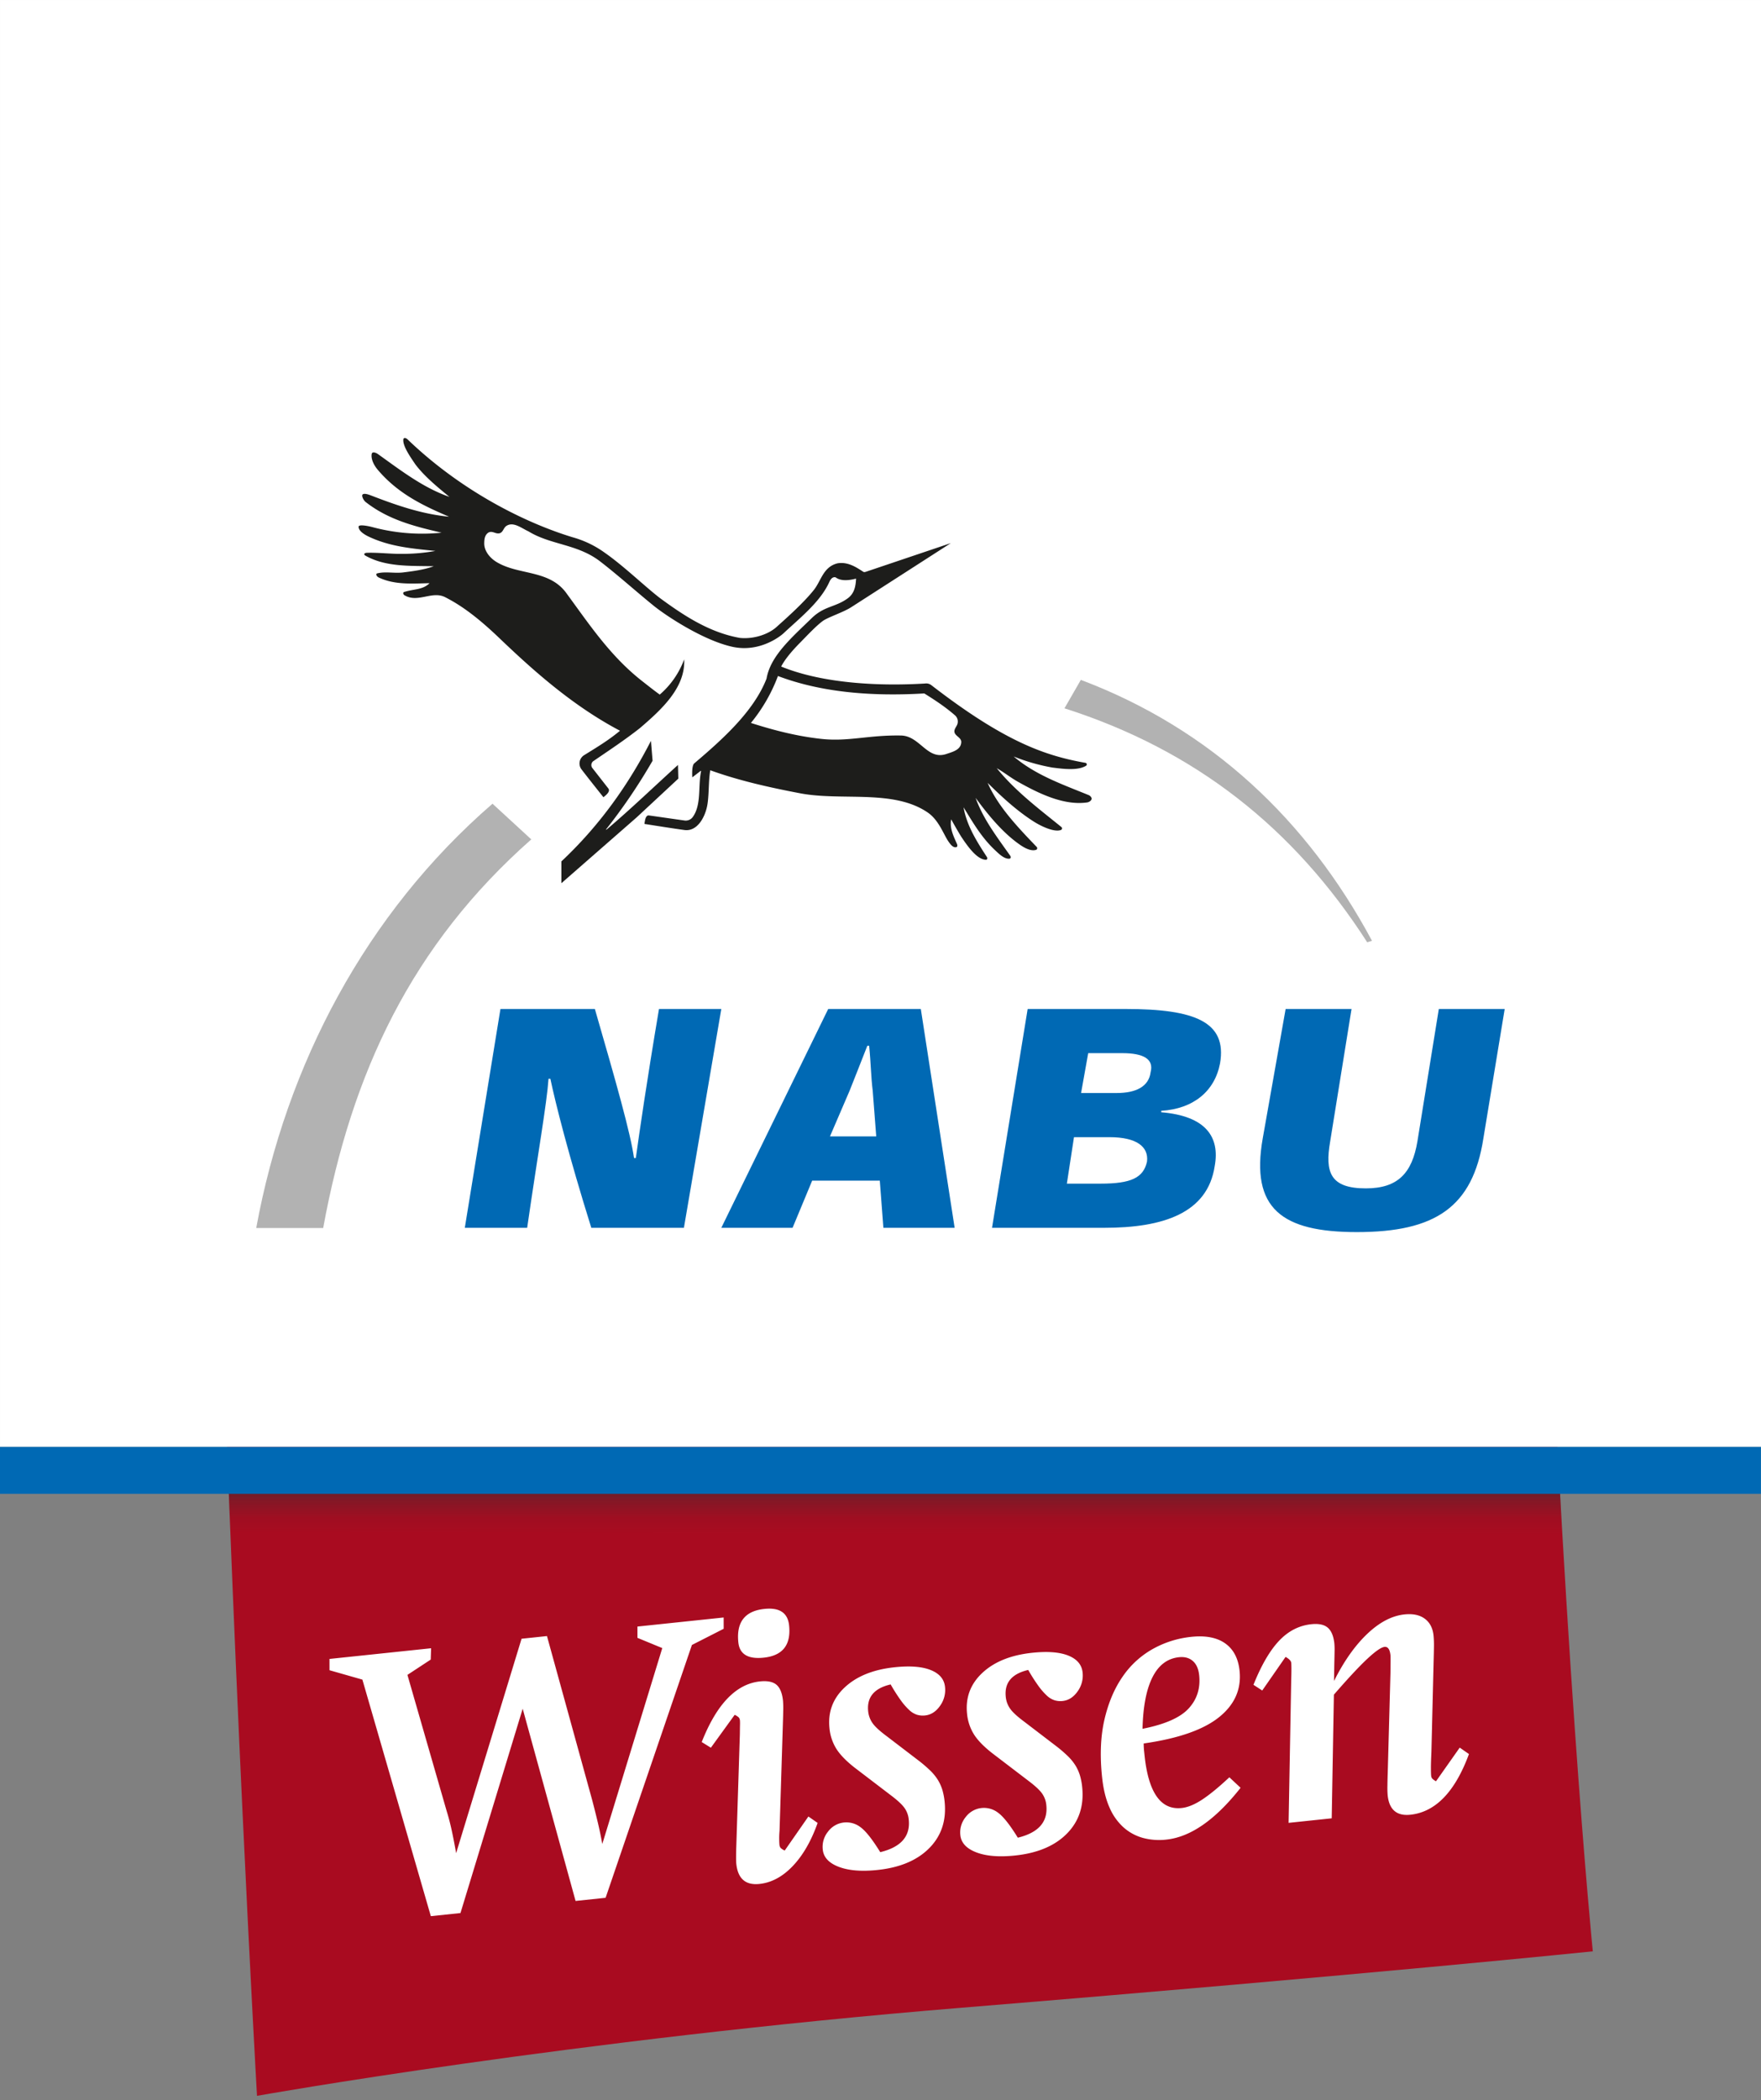
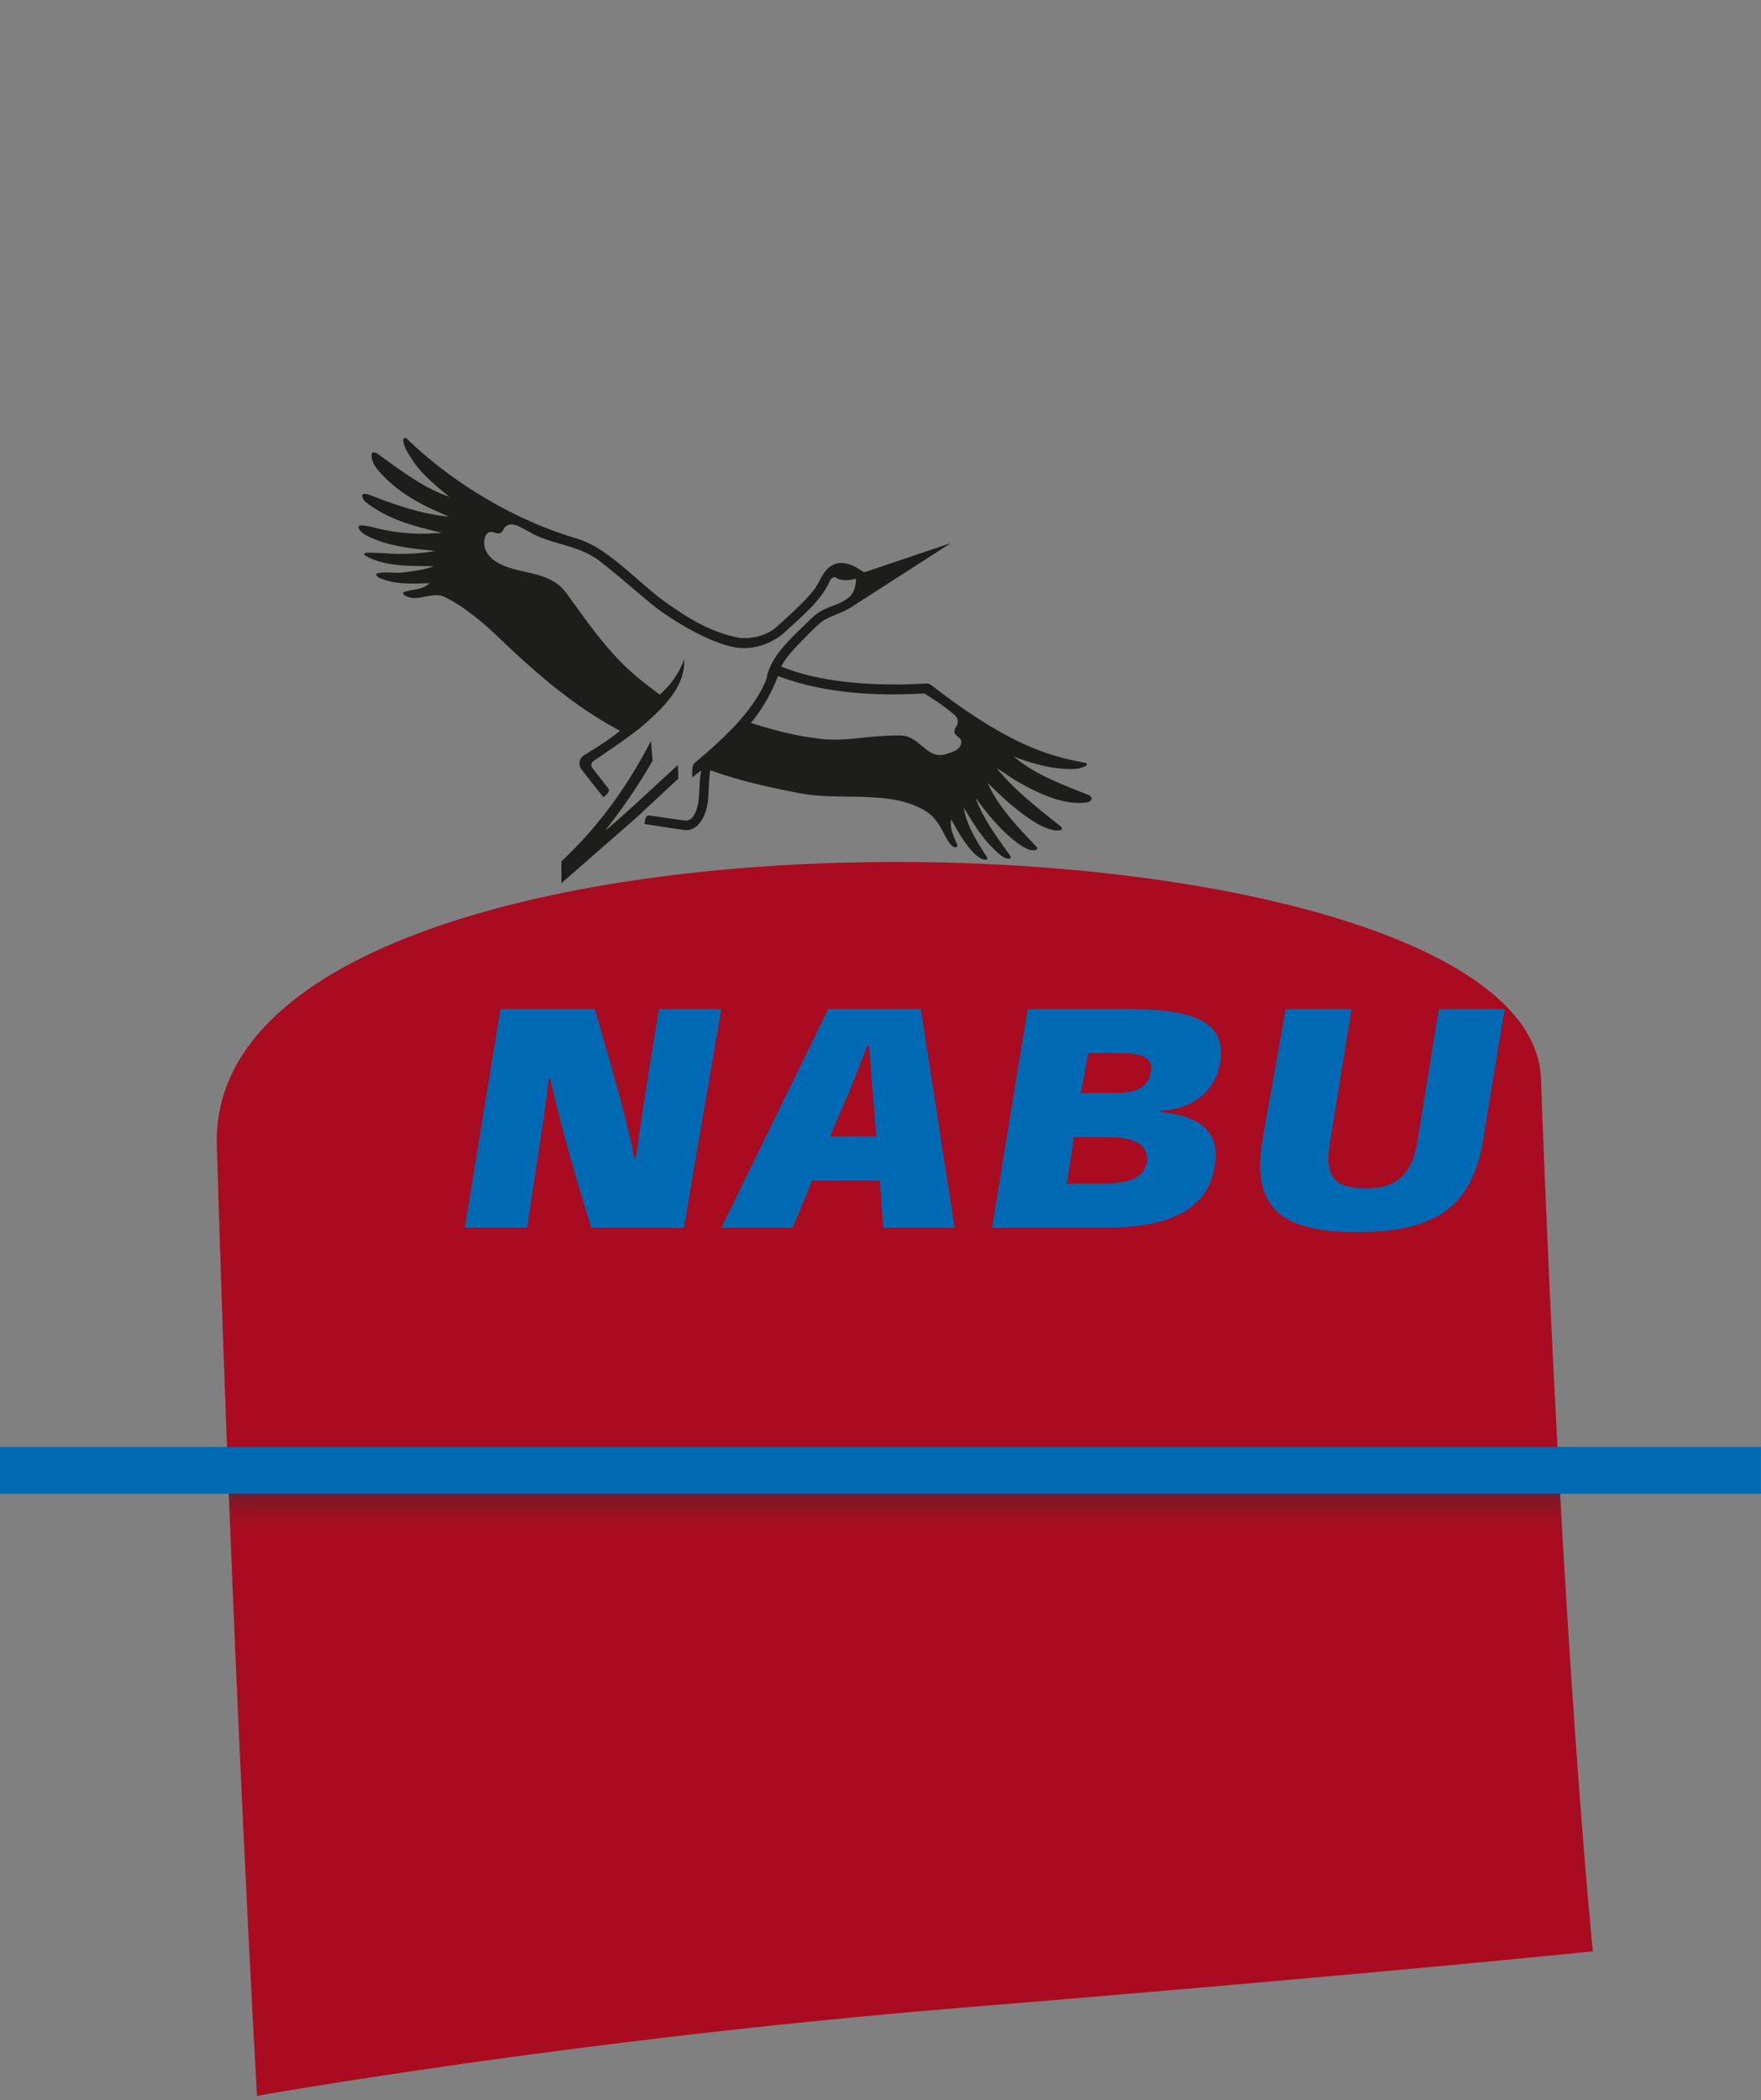
<svg xmlns="http://www.w3.org/2000/svg" viewBox="0 0 1333 1588.981">
  <rect x="0" y="0" width="1333" height="1588.981" fill="#808080" stroke="none" />
  <defs>
    <linearGradient id="Unbenannter_Verlauf_18" x1="2858.97" x2="2904.488" y1="-2312.254" y2="-2312.254" gradientTransform="rotate(-90 3505.09 515)" gradientUnits="userSpaceOnUse">
      <stop offset="0" stop-color="#333" stop-opacity="0" />
      <stop offset=".279" stop-color="#333" stop-opacity=".08" />
      <stop offset=".561" stop-color="#333" stop-opacity=".318" />
      <stop offset=".843" stop-color="#333" stop-opacity=".714" />
      <stop offset="1" stop-color="#333" />
    </linearGradient>
    <clipPath id="clip-path">
      <path d="M0 0h1333v1130.278H0z" style="fill:none" />
    </clipPath>
    <style>.cls-3{fill:#fff}.cls-7{fill:#1d1d1b}.cls-8{fill:#0069b4}</style>
  </defs>
  <g id="Submarke">
    <path d="M164.149 866.575c11.245 385.27 30.394 719.217 30.394 719.217s238.205-42.532 533.315-66.664c311.24-25.45 477.822-42.678 477.822-42.678s-23.525-233.154-39.25-660.377c-7.895-214.46-1010.735-239.046-1002.281 50.502" style="fill:#a90b20" />
-     <path d="m348.558 1447.481-22.437 2.359-51.81-178.983-24.904-7.105-.014-8.541 76.928-8.086-.277 8.572-17.64 11.576 29.676 102.943q2.221 7.135 3.955 15.198 1.731 8.071 3.233 16.748l49.53-162.234 19.233-2.022 34.272 124.26q2.466 9.463 4.315 17.224 1.844 7.76 3.287 15.858l45.403-148.25-18.786-7.748-.014-8.541 65.273-6.861.014 8.543-24.05 12.25-65.331 191.295-22.73 2.388-40.035-145.455ZM531.169 1318.102q16.98-43.026 44.083-45.878 8.449-.888 12.49 2.516 4.04 3.407 4.96 12.149a66.534 66.534 0 0 1 .168 7.199q-.082 4.869-.232 9.01l-2.558 82.172a59.16 59.16 0 0 0-.261 5.92q.012 2.947.167 4.4a4.776 4.776 0 0 0 .858 2.562 10.432 10.432 0 0 0 3.16 2.026l17.917-25.748 6.992 4.863q-7.276 20.505-18.815 32.617-11.543 12.109-25.238 13.553-15.735 1.655-17.512-15.246-.184-1.75-.159-5.729.022-3.978.177-8.12l2.666-83.951q.06-5.011.108-7.377a32.252 32.252 0 0 0-.045-3.235 4.179 4.179 0 0 0-.828-2.27 10.624 10.624 0 0 0-3.159-2.025l-18.009 24.873Zm47.45-100.736q17.191-1.806 18.693 12.47 2.328 22.151-19.235 24.414-17.778 1.868-19.184-11.537-2.42-23.013 19.726-25.347ZM694.619 1331.563a101.778 101.778 0 0 1 9.546 8.13 37.518 37.518 0 0 1 5.926 7.33 32.773 32.773 0 0 1 3.288 7.463 47.877 47.877 0 0 1 1.632 8.519q2.236 21.274-11.47 35.233-13.707 13.969-39.347 16.657-18.07 1.9-29.269-2.373-11.207-4.27-12.122-13.016a18.258 18.258 0 0 1 4.014-13.679 17.224 17.224 0 0 1 12.093-6.868 17.538 17.538 0 0 1 12.614 3.684q5.91 4.388 14.788 18.772 23.555-5.714 21.567-24.658a18.088 18.088 0 0 0-3.12-8.657q-2.598-3.703-9.33-8.889l-28.507-21.75q-9.63-7.53-13.877-14.304a35.814 35.814 0 0 1-5.165-15.514q-1.931-18.358 11.622-30.977 13.546-12.617 37.737-15.162 17.483-1.837 27.328 2.136 9.844 3.978 10.765 12.716a20.451 20.451 0 0 1-3.79 14.391q-4.618 6.529-11.32 7.23a15.255 15.255 0 0 1-6.095-.538 15.522 15.522 0 0 1-5.82-3.513 48.977 48.977 0 0 1-6.364-7.284 130.657 130.657 0 0 1-7.759-12.149q-18.698 4.326-17.01 20.349a18.747 18.747 0 0 0 3.295 8.933q2.773 3.985 10.765 9.916ZM798.76 1320.617a101.73 101.73 0 0 1 9.545 8.131 37.453 37.453 0 0 1 5.927 7.33 32.785 32.785 0 0 1 3.288 7.462 47.893 47.893 0 0 1 1.633 8.519q2.235 21.275-11.47 35.234-13.709 13.967-39.347 16.656-18.072 1.899-29.27-2.373-11.208-4.271-12.121-13.015a18.26 18.26 0 0 1 4.013-13.68 17.23 17.23 0 0 1 12.093-6.868 17.536 17.536 0 0 1 12.614 3.683q5.909 4.39 14.789 18.773 23.553-5.713 21.566-24.657a18.1 18.1 0 0 0-3.119-8.659q-2.599-3.703-9.331-8.888l-28.507-21.75q-9.63-7.531-13.877-14.304a35.81 35.81 0 0 1-5.166-15.514q-1.93-18.357 11.622-30.977 13.547-12.617 37.737-15.161 17.483-1.837 27.33 2.134 9.843 3.979 10.764 12.716a20.45 20.45 0 0 1-3.79 14.392q-4.618 6.529-11.32 7.23a15.276 15.276 0 0 1-6.096-.537 15.537 15.537 0 0 1-5.82-3.513 48.885 48.885 0 0 1-6.363-7.286 130.679 130.679 0 0 1-7.758-12.148q-18.7 4.327-17.011 20.349a18.75 18.75 0 0 0 3.295 8.934q2.773 3.983 10.765 9.916ZM939.066 1352.714q-28.597 36.3-56.274 39.205a47.323 47.323 0 0 1-17.515-1.251 36.767 36.767 0 0 1-14.676-7.887 42.831 42.831 0 0 1-10.718-15.076q-4.234-9.423-5.67-23.12-2.604-24.765 1.878-43.8 4.477-19.032 13.831-32.389a67.59 67.59 0 0 1 22.854-20.815 75.654 75.654 0 0 1 28.948-9.083q16.317-1.715 25.711 4.959 9.388 6.675 10.862 20.658 2.206 20.983-15.593 35.227-17.804 14.242-56.986 19.834c.029 2.162.122 3.966.275 5.423l.383 3.641q4.441 42.255 28.044 39.772 6.993-.734 15.536-6.347 8.54-5.606 20.615-16.897Zm-74.22-44.64q25.394-5.011 34.914-15.387 9.516-10.376 7.962-25.15-.76-7.24-4.814-10.773-4.058-3.523-10.464-2.854-13.113 1.377-20.063 15.145-6.949 13.77-7.536 39.02ZM1008.043 1375.809l-32.636 3.43 1.964-107.446q.2-6.498.17-9.592c-.023-2.06-.06-3.382-.121-3.965q-.247-2.329-4.31-4.556l-17.656 25.425-6.64-4.311q8.865-22.143 19.337-33.26 10.466-11.113 24.455-12.589 8.45-.887 12.507 2.663 4.053 3.553 4.944 12.002a51.268 51.268 0 0 1 .16 5.728q-.054 3.694-.224 10.482l-.201 12.1q11.195-22.39 25.127-35.637 13.921-13.245 28.205-14.749 9.616-1.01 15.366 3.245 5.752 4.259 6.64 12.708a75.012 75.012 0 0 1 .304 8.513q-.066 5.019-.262 11.518l-1.667 68.23q-.37 7.703-.362 11.969.006 4.274.16 5.728a4.125 4.125 0 0 0 .828 2.27 11.109 11.109 0 0 0 2.868 2.057l17.947-25.457 6.992 4.863q-15.817 42.914-44.375 45.91-15.448 1.623-17.16-14.694a69.222 69.222 0 0 1-.182-7.347q.06-5.011.216-9.155l2.068-75.638q.06-5.013.085-8.995.024-3.98-.068-4.855-.705-6.698-4.493-6.304-3.79.398-13.045 9.03-9.256 8.64-25.286 27.112Z" class="cls-3" />
  </g>
  <path id="Schatten_auf_Fähnchen" d="m1180.075 1115.602 2.577 45.517-1008.325-2.428-1.306-33.045 1007.054-10.044z" data-name="Schatten auf Fähnchen" style="fill:url(#Unbenannter_Verlauf_18)" />
  <g id="NABU-Logo">
-     <path d="M.004.004H1333v1094.833H.004z" class="cls-3" />
    <g style="clip-path:url(#clip-path)">
-       <path d="M402.152 635.109C311.613 715.03 266.157 811.686 244.637 929.14h-50.678c22.708-123.687 83.126-238.162 178.848-321.022Zm636.399 76.739-3.65 1.091c-55.827-86.843-130.608-145.557-229.142-177.002l12.387-21.512c98.15 36.995 171.252 105.813 220.405 197.423" style="fill:#b2b2b2;fill-rule:evenodd" />
-       <path d="M456.758 603.202c-2.262-2.867 1.817-5.063 1.834-5.275l-12.325-15.708a6.193 6.193 0 0 1 1.113-7.97l6.208-4.234c9.737-6.62 19.799-13.457 29.311-20.932 13.079-11.212 25.166-22.495 30.2-35.503a72.214 72.214 0 0 1-12.13 13.745 2.382 2.382 0 0 1-1.566.596 2.32 2.32 0 0 1-1.383-.454c-3.984-2.875-7.871-5.93-11.742-8.975l-2.137-1.679c-20.995-16.533-35.995-37.224-50.494-57.231l-6.4-8.792c-7.404-10.653-18.454-13.158-30.149-15.807-7.15-1.617-14.545-3.292-21.103-6.946-5.517-2.912-11.958-9.175-11.808-17.141.045-2.458.137-7.579 4.645-10.141a6.891 6.891 0 0 1 2.875-.663 10.312 10.312 0 0 1 3.354.688 6.82 6.82 0 0 0 2.025.47c.954-.129 1.333-.679 2.058-1.916a9.58 9.58 0 0 1 2.53-3.12 9.175 9.175 0 0 1 5.524-1.805c3.654 0 7.233 1.97 10.392 3.717 1.187.654 2.341 1.291 3.441 1.783 7.546 4.608 15.445 6.904 23.808 9.333 10.283 2.987 20.92 6.07 30.653 13.512 7.67 5.866 16.337 13.208 24.711 20.307 5.85 4.959 11.504 9.754 16.475 13.746 9.45 7.574 37.253 25.728 58.327 30.307a39.767 39.767 0 0 0 8.346.9 45.135 45.135 0 0 0 28.086-10.52c2.233-2.104 4.554-4.196 6.896-6.317 10.745-9.725 21.849-19.778 27.324-31.882 1.841-4.07 4.329-4.925 6.091-4.925.175 0 1.1.104 1.27.146a2.392 2.392 0 0 1 .922.43 9.82 9.82 0 0 0 6.087 1.67 30.2 30.2 0 0 0 7.408-1.096 2.307 2.307 0 0 1 .583-.075 2.348 2.348 0 0 1 1.5.538 2.38 2.38 0 0 1 .863 1.945c-.321 6.133-1.425 12.4-7.258 16.666a48.112 48.112 0 0 1-12.333 6.213c-4.946 1.875-9.62 3.65-14.695 8.583l-4.53 4.362c-13.603 13.07-26.461 25.42-28.994 40.124-9.783 25.29-32.782 46.215-55.51 65.518a10.045 10.045 0 0 0-.717 4.021l2.666-2.058a2.362 2.362 0 0 1 3.117.204 3.038 3.038 0 0 1 .891 2.408 76.588 76.588 0 0 0-1.204 12.404c-.358 8.05-.733 16.387-5.341 22.962a9 9 0 0 1-7.32 3.92 7.992 7.992 0 0 1-1.176-.079l-27.04-3.841c-.2.4 3.037 5.029-3.126 4.079a63.239 63.239 0 0 1-14.07-4.3l-24.395 18.745 17.537-24.645s-7.996-7.325-10.125-10.012" class="cls-3" />
-       <path d="M711.617 573.684c-6.317 0-10.942-3.854-15.416-7.579-4.404-3.662-8.546-7.125-14.237-7.229l-2.946-.02a235.63 235.63 0 0 0-25.883 1.69 197.72 197.72 0 0 1-20.982 1.455 97.756 97.756 0 0 1-10.762-.58c-16.496-1.807-33.058-5.561-53.703-12.174a2.357 2.357 0 0 1-1.12-3.729 122.146 122.146 0 0 0 20.078-34.82 2.368 2.368 0 0 1 2.225-1.562 2.35 2.35 0 0 1 .837.159c24.087 9.124 53.074 13.757 86.143 13.753 7.613 0 15.562-.246 23.654-.729.05 0 .1-.004.137-.004a2.328 2.328 0 0 1 1.254.362 182.029 182.029 0 0 1 23.362 16.617 8.641 8.641 0 0 1 2.646 9.495 14.62 14.62 0 0 1-1.15 2.3c-1 1.754-1.13 2.233-.771 2.837a8.403 8.403 0 0 0 1.579 1.613c1.504 1.312 3.562 3.104 3.433 6.104-.291 6.933-6.941 9.124-11.329 10.574l-1.366.459a17.391 17.391 0 0 1-5.683 1.008" class="cls-3" />
      <path d="M826.23 603.689a4.226 4.226 0 0 0-2.467-2.213c-20.595-8.374-40.11-15.228-56.44-29.09a147.605 147.605 0 0 0 29.32 8.383c7.95.987 19.258 2.525 25.525-1.425a1.206 1.206 0 0 0-.455-2.138c-30.703-5.395-61.398-16.05-116.754-58.802a6.272 6.272 0 0 0-4.687-1.229c-32.895 1.996-76.344.433-108.934-12.82 0 0 2.546-6.133 13.704-17.475 6.083-6.183 12.35-12.953 17.616-16.912 3.816-2.866 15.528-6.604 21.536-10.445 6.013-3.85 75.556-48.586 75.556-48.586s-47.369 15.995-64.33 21.695c-1.143.38-1.647.208-1.972 0-5.82-3.825-11.9-7.645-19.47-6.412-10.8 2.67-12.379 13.062-17.728 19.907-8.308 10.625-24.204 24.4-28.35 28.187-6.087 5.554-17.182 9.433-27.87 8.35-22.611-4.004-41.777-16.391-60.385-30.07-11.533-8.829-27.186-24.124-41.902-34.399a76.106 76.106 0 0 0-24.125-11.629c-35.286-10.703-83.78-34.444-125-74.01-1.82-1.75-3.174-1.212-3.304-.175-.641 4.93 5.163 13.18 9.225 19.158 7.146 9.358 17.312 17.558 25.628 24.395-19.632-6.766-36.61-19.862-53.973-32.286-1.92-1.375-4.533-2.063-4.841-.113-.634 3.883 1.7 8.533 4.6 11.941 15.39 18.146 34.503 27.179 53.973 35.495-20.7-2.033-39.332-8.479-58.907-16.016-2.108-.813-5.412-1.97-6.583-.758-.858.887.534 4.233 2.392 5.683 17.208 13.445 37.032 18.428 57.431 23.17a144.987 144.987 0 0 1-52.256-4.192c-3.338-.891-10.57-2.316-10.57-.316 0 3.287 4.49 5.974 7.616 7.466 15.953 7.608 32.907 9.058 50.523 10.85a139.936 139.936 0 0 1-25.137 2.212c-9.033.12-18.116-1.108-26.786-.796-1.488.05-3.067 1.025-.821 2.28 15.237 8.478 33.403 7.516 51.515 7.887-7.27 2.645-15.179 3.687-23.174 4.679-6.608.825-13.562-.88-19.712.741-1.117.292-.767 2.154 1.479 3.204 12.095 5.633 25.387 4.438 38.199 4.192l-.496.491c-5.17 4.621-11.475 3.88-18.729 6.163-1.066.333-.854 1.791.25 2.462 10.08 6.092 20.887-3.575 30.808 1.483 10.862 5.525 23.136 13.896 40.44 30.416 24.474 23.383 55.015 51.232 91.917 70.64-9.124 7.516-17.311 12.361-27.282 18.553a7.378 7.378 0 0 0-1.775 10.787c4.608 6.07 16.491 20.95 16.491 20.95 2.092-1.613 5.475-4.396 3.696-6.659a13884.02 13884.02 0 0 1-12.325-15.774 3.77 3.77 0 0 1 .742-4.688c11.891-8.133 23.962-16.082 35.486-25.145 16.396-14.045 34.578-30.624 33.528-52.006a64.797 64.797 0 0 1-18.486 26.624c-4.688-3.387-9.246-7.029-13.804-10.6-23.783-18.732-39.745-42.827-56.448-65.564-12.633-18.174-35.307-14.116-52.003-23.416-5.483-2.9-10.72-8.508-10.595-15.037.054-3.137.43-6.412 3.45-8.129 2.954-1.237 4.925 1.23 7.887.738 2.833-.496 3.167-3.963 5.179-5.425 5.32-3.875 11.758 1.6 17 3.946 16.761 10.287 36.932 9.524 53.99 22.561 13.007 9.942 29.09 24.341 41.144 34.02 9.395 7.533 37.394 26.016 59.306 30.77 20.691 4.495 36.457-8.242 38.549-10.204 12.59-11.812 27.861-23.695 34.753-38.949.8-1.762 2.225-4.004 4.691-3.445 4.246 3.266 10.962 2.154 15.52.987-.308 5.912-1.341 11.262-6.291 14.883-9.362 6.866-17.704 5.7-27.282 15.008-15.567 15.112-31.25 28.649-34.203 45.773-9.663 24.84-33.445 46.057-54.715 64.123-2.163 1.833-1.48 10.566-1.48 10.566l6.405-4.933.254.254c-2.413 11.337.387 25.133-6.17 34.503a6.563 6.563 0 0 1-6.234 2.854c-8.875-1.229-19.17-2.741-27.04-3.841-2.646-.375-3.08 3.941-3.45 6.416 10.228 1.596 20.624 3.288 30.286 4.604 9.962 1.363 16.141-10.391 17.516-20.128 1.146-8.154.642-17.004 2.025-25.079 21.628 7.825 44.77 13 67.99 17.42 31.523 6.025 70.597-3.262 96.62 14.546 8.376 5.737 11.859 16.279 15.521 21.69 1.358 2.005 3.67 5.422 6.325 4.438.575-.204.737-1.312.342-2.216-2.517-5.73-5.738-11.954-4.446-18.737 0 0 6.05 10.874 8.391 14.295 4.267 6.283 11.3 16.279 17.991 16.279 1.05 0 1.138-1.35.73-1.98-8.05-12.303-15.342-24.036-17.742-37.71 6.846 11.087 13.308 22.432 23.416 32.044 3.575 3.396 7.383 7.15 11.337 6.846.7-.054 1.475-.984.4-2.488-11.182-15.74-20.357-27.894-26.036-43.548 9.058 12.324 19.857 25.666 32.532 34.749 3.987 2.866 9.008 5.845 13.241 4.6a1.35 1.35 0 0 0 .554-2.134c-14.7-15.295-29.382-30.745-37.202-48.552 11.15 11.087 22.699 21.537 34.998 29.328 6.183 3.92 15.946 8.275 20.65 6.233a1.302 1.302 0 0 0 .3-2.042c-16.791-13.628-34.878-27.115-49.049-44.615 5.18 2.9 10.396 7.067 15.775 10.112 16.012 9.05 35.124 18.354 52.752 15.767 1.45-.205 3.858-1.759 3.2-3.446m-109.705-33.25c-14.7 5.113-20.078-13.665-34.528-13.92-24.674-.445-39.86 4.8-60.348 2.555-18.64-2.042-36.107-6.592-53.24-12.075a124.942 124.942 0 0 0 20.462-35.499c33.14 12.562 71.681 15.516 110.772 13.179 8.133 5.079 15.661 10.004 23.061 16.404a6.269 6.269 0 0 1 1.975 6.9c-.829 2.283-3.304 4.487-1.733 7.145 1.32 2.208 4.82 3.454 4.691 6.408-.245 5.9-6.666 7.367-11.112 8.904" class="cls-7" />
      <path d="M493.972 575.593a431.955 431.955 0 0 1-35.245 52.002l.246.246c18.428-15.587 36.178-32.72 54.223-49.048l.254 10.353-31.557 29.333-56.936 49.781v-16.507c29.212-27.42 50.961-58.415 67.786-91.201Z" class="cls-7" />
      <path d="M812.962 860.432H839.9c20.22 0 29.69 7.074 28.337 18.449-2.692 12.329-12.142 16.704-35.066 16.704h-25.603Zm10.767-63.586h25.636c16.179 0 24.266 4.446 21.583 14.504-1.35 10.641-10.829 15.67-25.658 15.67h-26.957Zm-167.186-5.608h1.366c1.35 13.512 1.359 23.574 2.7 34.04l2.663 34.575H628.24l14.84-34.49c4.042-9.984 8.071-20.521 13.463-34.125m316.622-27.803-17.312 97.788c-9.445 53.348 14.596 71.027 71.215 71.027 59.343 0 87.663-18.82 95.755-70.735l16.162-98.08h-49.865l-16.212 100.238c-4.034 23.987-14.804 35.495-39.049 35.495-26.974 0-31.04-12.158-26.982-35.495l16.17-100.238Zm-195.276 0-26.974 165.573h84.96c44.49 0 78.213-11.028 83.596-46.673 4.058-22.174-6.766-37.932-40.473-40.765v-1.083c24.27-1.496 40.465-14.687 44.523-35.908 5.387-31.361-18.912-41.144-71.485-41.144Zm-150.974 0L546 929.008h53.94l14.837-35.698h51.198l2.7 35.698h53.944l-25.604-165.573Zm-248.1 0L351.84 929.008h47.207c8.09-56.035 14.816-93.609 16.166-112.787h1.375c4.045 18.953 13.47 56.644 31.003 112.787h70.106L546 763.435h-47.17c-9.44 55.844-14.845 93.46-17.54 112.788h-1.367c-2.696-19.02-13.454-56.92-29.637-112.788ZM0 1094.837h1332.937v35.44H0z" class="cls-8" />
    </g>
  </g>
</svg>